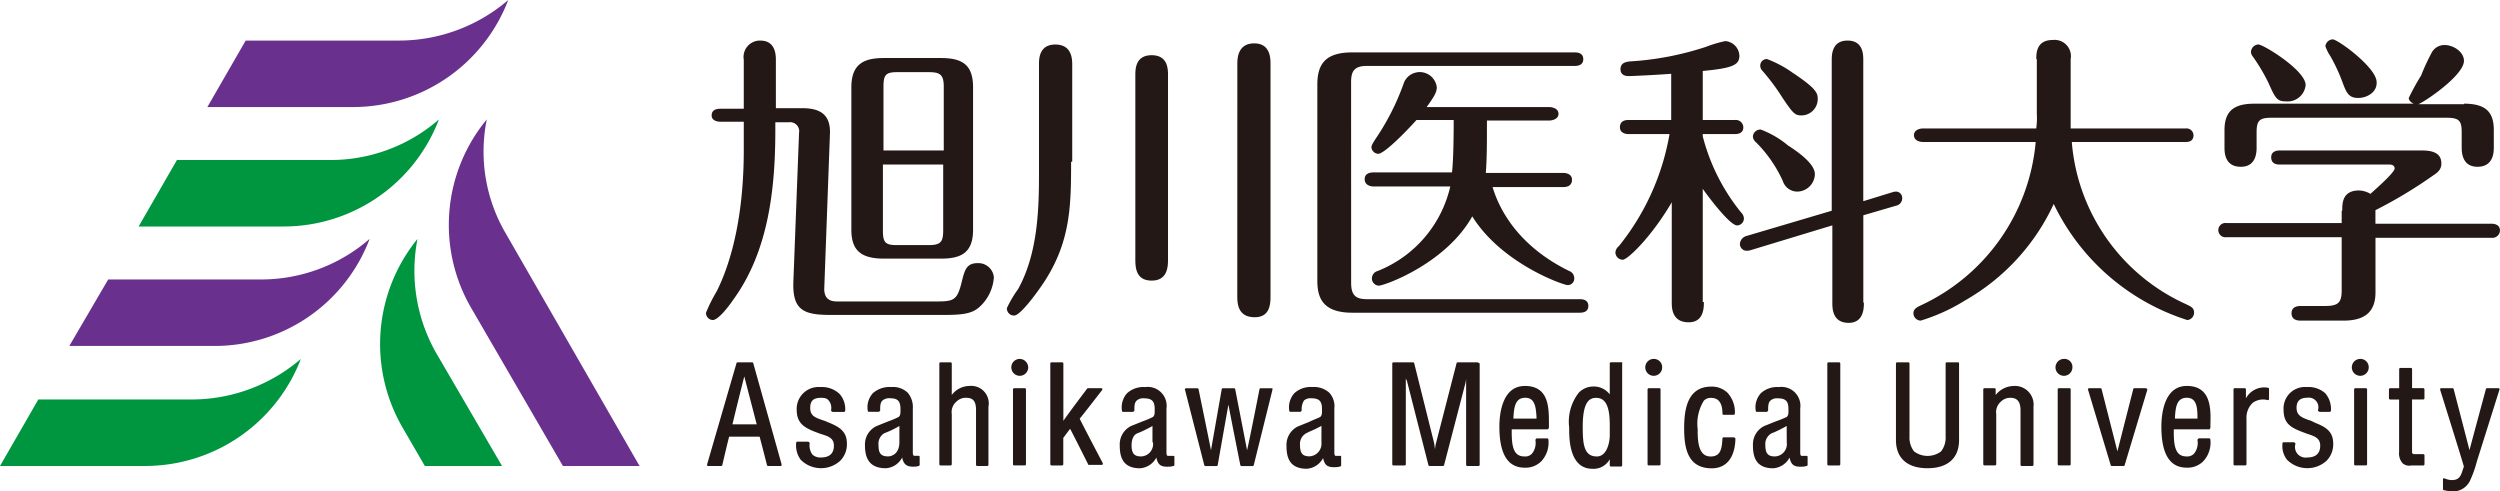
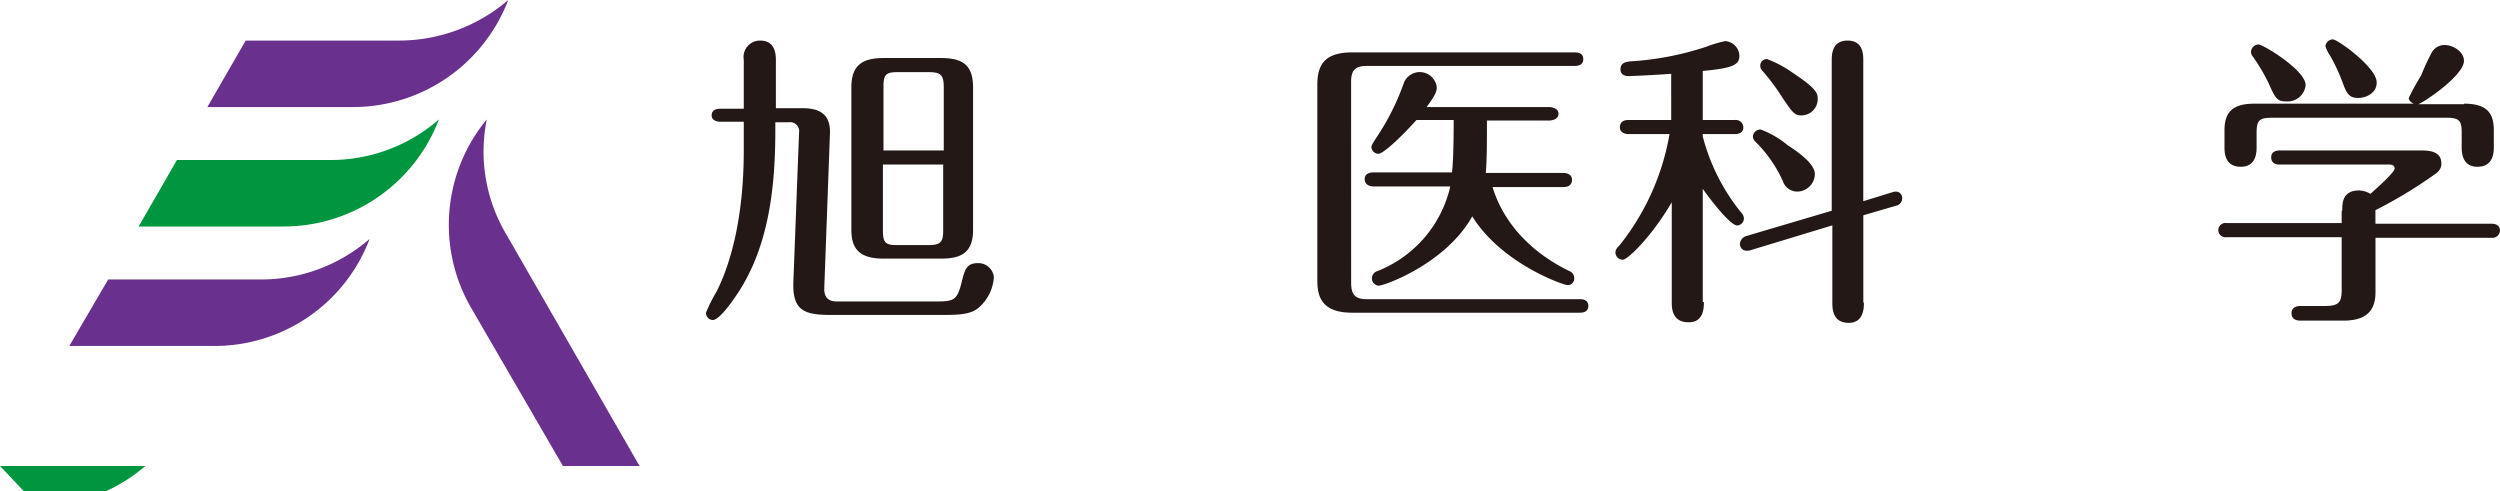
<svg xmlns="http://www.w3.org/2000/svg" width="219.999" height="43.236" viewBox="0 0 219.999 43.236">
  <g id="グループ_13480" data-name="グループ 13480" transform="translate(0 -23.382)">
    <path id="パス_1" data-name="パス 1" d="M156.722,19.786A1.446,1.446,0,0,1,158.16,18.1c1.19,0,1.388.942,1.388,1.686V24.05h2.33c1.339,0,2.479.4,2.43,2.182l-.5,13.635c-.05,1.14.744,1.19,1.14,1.19h8.727c1.537,0,1.835-.1,2.231-1.735.248-.992.4-1.636,1.388-1.636a1.372,1.372,0,0,1,1.438,1.24A3.876,3.876,0,0,1,177.4,41.6c-.645.545-1.487.645-3.074.645h-9.917c-2.33,0-3.421-.347-3.322-2.925l.5-13.09a.8.8,0,0,0-.892-.942H159.5v.694c0,4.958-.545,10.561-3.669,14.875-.4.595-1.339,1.835-1.835,1.835a.615.615,0,0,1-.595-.645,13.343,13.343,0,0,1,.942-1.884c1.487-2.975,2.38-7.239,2.38-12.4V25.24H154.64c-.248,0-.744-.1-.744-.545,0-.545.5-.595.744-.595h2.083V19.786ZM176.9,34.76c0,2.082-1.14,2.529-2.826,2.529h-5.008c-1.934,0-2.876-.645-2.876-2.529V22.215c0-2.132,1.19-2.578,2.876-2.578h5.008c1.884,0,2.826.595,2.826,2.578Zm-2.578-6.991v-5.6c0-1.041-.3-1.289-1.289-1.289h-2.826c-.992,0-1.19.248-1.19,1.289v5.6Zm-5.355,1.24v5.8c0,1.041.2,1.289,1.19,1.289h2.826c1.041,0,1.289-.248,1.289-1.289v-5.8Z" transform="translate(-91.271 8.852)" fill="#231815" />
-     <path id="パス_2" data-name="パス 2" d="M212.452,29.012c0,3.818-.05,6.892-2.231,10.363-.694,1.091-2.231,3.173-2.777,3.173a.625.625,0,0,1-.645-.645,9.963,9.963,0,0,1,.992-1.686c1.835-3.322,1.835-7.487,1.835-10.561V20.435c0-.446,0-1.735,1.438-1.735s1.487,1.24,1.487,1.785v8.528Zm8.528,8.528c0,.645,0,1.934-1.438,1.934s-1.438-1.24-1.438-1.934V21.426c0-.545,0-1.785,1.438-1.785s1.438,1.24,1.438,1.785Zm6.1-17.106c0-.446,0-1.835,1.487-1.835C230,18.6,230,19.939,230,20.435V40.764c0,.694,0,1.934-1.388,1.934-1.537,0-1.537-1.289-1.537-1.934Z" transform="translate(-118.195 8.6)" fill="#231815" />
    <path id="パス_3" data-name="パス 3" d="M264.875,40.479c0,1.091.4,1.438,1.388,1.438h18.742c.248,0,.744.05.744.595s-.5.595-.744.595H264.974c-2.628,0-3.074-1.339-3.074-2.826V23.026c0-1.884.793-2.826,3.074-2.826h19.585c.248,0,.744.05.744.595s-.5.595-.744.595h-18.3c-1.14,0-1.388.5-1.388,1.438ZM266.858,32c-.248,0-.793-.1-.793-.645s.545-.595.793-.595h6.892c.149-1.24.149-4.016.149-4.611h-3.272c-.892.992-2.826,2.975-3.372,2.975a.637.637,0,0,1-.595-.545c0-.2.1-.347.347-.744a21.507,21.507,0,0,0,2.529-5.008,1.508,1.508,0,0,1,2.876.446c0,.446-.248.843-.892,1.735h10.759c.248,0,.843.1.843.595s-.595.595-.843.595h-5.454c0,1.934,0,3.421-.1,4.611h6.842c.248,0,.744.1.744.595,0,.545-.446.645-.744.645H277.32c.446,1.487,1.884,5.008,6.743,7.388a.671.671,0,0,1,.446.645.572.572,0,0,1-.595.595c-.347,0-5.8-1.884-8.38-6.049-2.33,4.165-7.735,6.1-8.231,6.1a.638.638,0,0,1-.6-.595.676.676,0,0,1,.5-.694A10.539,10.539,0,0,0,273.6,32Z" transform="translate(-145.975 7.793)" fill="#231815" />
    <path id="パス_4" data-name="パス 4" d="M322.585,41.106c0,.5,0,1.785-1.339,1.785-1.487,0-1.487-1.289-1.487-1.785V32.33c-1.735,2.975-3.867,5.057-4.314,5.057a.656.656,0,0,1-.645-.645.763.763,0,0,1,.3-.545,21.522,21.522,0,0,0,4.462-9.867h-3.62c-.248,0-.744-.1-.744-.595,0-.595.5-.645.744-.645h3.768V21.025c-1.339.1-3.372.2-3.768.2-.347,0-.694-.149-.694-.595,0-.595.5-.645.793-.694a26.242,26.242,0,0,0,6.743-1.289,10.834,10.834,0,0,1,1.686-.5,1.339,1.339,0,0,1,1.24,1.289c0,.793-.545,1.091-3.223,1.339v4.314h2.826a.663.663,0,0,1,.744.645c0,.545-.5.595-.744.595h-2.826v.2a17.541,17.541,0,0,0,3.372,6.694.792.792,0,0,1,.248.5.615.615,0,0,1-.595.645c-.645,0-2.578-2.578-3.025-3.223v9.966Zm14.082.05c0,.446,0,1.785-1.339,1.785-1.438,0-1.438-1.289-1.438-1.785V34.363l-7.19,2.182a1.092,1.092,0,0,1-.4.05.6.6,0,0,1-.545-.595.776.776,0,0,1,.545-.694l7.537-2.231V19.835c0-.446,0-1.735,1.388-1.735s1.388,1.24,1.388,1.735v12.4l2.578-.793a.968.968,0,0,1,.347-.05.555.555,0,0,1,.5.595.663.663,0,0,1-.545.645l-2.876.843v7.685Zm-6.694-13.834c.942.595,2.38,1.636,2.38,2.529a1.57,1.57,0,0,1-1.487,1.537,1.341,1.341,0,0,1-1.339-.942,11.555,11.555,0,0,0-2.38-3.421.689.689,0,0,1-.248-.5.661.661,0,0,1,.694-.595,8.3,8.3,0,0,1,2.38,1.388m.4-6.4c2.033,1.339,2.231,1.785,2.231,2.281a1.441,1.441,0,0,1-1.388,1.487c-.595,0-.744-.1-1.735-1.587a18.926,18.926,0,0,0-1.735-2.33.628.628,0,0,1-.2-.446.573.573,0,0,1,.6-.595,9.872,9.872,0,0,1,2.231,1.19" transform="translate(-172.645 8.852)" fill="#231815" />
-     <path id="パス_5" data-name="パス 5" d="M378.509,19.686c0-.5,0-1.686,1.438-1.686a1.435,1.435,0,0,1,1.587,1.686v6.1h10.115a.615.615,0,0,1,.694.595c0,.545-.446.595-.694.595H381.633A17.178,17.178,0,0,0,391.7,41.254c.4.2.694.3.694.744a.649.649,0,0,1-.6.645,19.645,19.645,0,0,1-11.751-10.214,18.893,18.893,0,0,1-7.785,8.479,16.429,16.429,0,0,1-3.917,1.785.655.655,0,0,1-.645-.645c0-.4.347-.545.645-.694a17.551,17.551,0,0,0,10.115-14.379h-9.917c-.248,0-.793-.1-.793-.595s.545-.595.793-.595h9.966a7.112,7.112,0,0,0,.05-1.339v-4.76Z" transform="translate(-199.316 8.902)" fill="#231815" />
    <path id="パス_6" data-name="パス 6" d="M432.708,32.973c0-.645,0-1.785,1.488-1.785a2.133,2.133,0,0,1,.992.3c.5-.446,2.132-1.884,2.132-2.231,0-.248-.2-.347-.446-.347H427.2c-.248,0-.744-.05-.744-.645,0-.5.446-.595.744-.595h12.544c1.041,0,1.686.3,1.686,1.14,0,.4-.149.694-.694,1.041a40.359,40.359,0,0,1-5.107,3.074v1.19h10.214c.2,0,.744.05.744.595a.663.663,0,0,1-.744.645H435.634v4.81c0,1.835-1.091,2.479-2.826,2.479h-3.719c-.2,0-.843,0-.843-.645s.645-.645.843-.645h2.132c1.14,0,1.438-.3,1.438-1.388V35.3H422.544a.63.63,0,1,1,0-1.24h10.115V32.973Zm10.71-9.421c1.983,0,2.628.793,2.628,2.33V27.37c0,.4,0,1.735-1.438,1.735-1.388,0-1.388-1.339-1.388-1.735V26.081c0-.992-.2-1.289-1.289-1.289h-15.47c-1.041,0-1.289.248-1.289,1.289V27.37c0,.4,0,1.735-1.388,1.735-1.438,0-1.438-1.289-1.438-1.735V25.883c0-1.735.892-2.33,2.628-2.33h14.032c-.248-.1-.446-.3-.446-.5a20.649,20.649,0,0,1,1.091-1.983,18.614,18.614,0,0,1,.942-2.033,1.269,1.269,0,0,1,1.14-.645c.744,0,1.686.595,1.686,1.388,0,1.289-3.471,3.62-4.016,3.818h4.016Zm-15.668-.2c-.793,0-.942-.3-1.537-1.636a16.041,16.041,0,0,0-1.388-2.33.659.659,0,0,1-.149-.4.693.693,0,0,1,.645-.645c.446,0,4.165,2.281,4.165,3.57a1.588,1.588,0,0,1-1.735,1.438m6.347-.3c-.843,0-1.041-.5-1.388-1.438a15.346,15.346,0,0,0-1.041-2.231,3.71,3.71,0,0,1-.446-.892.689.689,0,0,1,.645-.595c.446,0,3.867,2.479,3.867,3.768.05.843-.793,1.388-1.636,1.388" transform="translate(-226.592 8.953)" fill="#231815" />
-     <path id="パス_7" data-name="パス 7" d="M157.666,75a.107.107,0,0,0-.1-.1h-1.289a.107.107,0,0,0-.1.1L153.6,83.872v.1c0,.05.05.05.1.05h1.14a.107.107,0,0,0,.1-.1s.545-2.33.6-2.479h2.677c.05.149.645,2.479.645,2.479a.107.107,0,0,0,.1.1h1.091c.05,0,.05,0,.1-.05v-.1Zm-1.835,5.355c.05-.248.893-3.669,1.041-4.215.149.595,1.041,4.016,1.091,4.215Zm8.479-.149-.347-.149-.3-.1c-.545-.2-.992-.347-.992-1.041,0-.645.3-.893.942-.893.347,0,.545.05.694.248a1.021,1.021,0,0,1,.2.843c0,.05,0,.05.05.1a.173.173,0,0,0,.1.05h.992a.107.107,0,0,0,.1-.1,2,2,0,0,0-.5-1.487,2.254,2.254,0,0,0-1.686-.6,1.927,1.927,0,0,0-2.082,1.983c0,1.19.645,1.587,1.686,1.983l.4.149c.645.2,1.19.347,1.19,1.041s-.4,1.041-1.14,1.041a1.026,1.026,0,0,1-.744-.248,1.328,1.328,0,0,1-.248-.992c0-.05,0-.05-.05-.1a.173.173,0,0,0-.1-.05h-.942a.107.107,0,0,0-.1.1v.05a2.13,2.13,0,0,0,.4,1.438,2.519,2.519,0,0,0,3.471.1,2.054,2.054,0,0,0,.595-1.537c0-1.14-.793-1.487-1.587-1.835m7.834,2.925H171.8c-.1-.05-.1-.2-.1-.347V78.963a1.947,1.947,0,0,0-.446-1.388,1.882,1.882,0,0,0-1.438-.5,2.239,2.239,0,0,0-1.636.545,1.86,1.86,0,0,0-.446,1.537.107.107,0,0,0,.1.1h.843a.154.154,0,0,0,.1-.05l.05-.05c0-.4,0-.694.2-.892a.9.9,0,0,1,.694-.2c.645,0,.893.248.893.942v.1c0,.3,0,.446-.149.595a7.5,7.5,0,0,1-.942.4l-.992.4a1.775,1.775,0,0,0-1.041,1.686c0,.892.2,2.033,1.835,2.033a1.742,1.742,0,0,0,1.438-.942c.149.744.545.843,1.24.793a1.124,1.124,0,0,0,.2-.05.107.107,0,0,0,.1-.1v-.694c0-.05,0-.05-.05-.1h-.1m-1.636-1.19c0,.992-.645,1.24-.992,1.24-.694,0-.843-.347-.843-.992a1.075,1.075,0,0,1,.5-1.041,8.4,8.4,0,0,0,1.339-.645Zm6.148-4.958a1.972,1.972,0,0,0-1.537.793V75a.107.107,0,0,0-.1-.1h-.893a.107.107,0,0,0-.1.1v8.875a.107.107,0,0,0,.1.1h.893a.107.107,0,0,0,.1-.1V79.459a1.212,1.212,0,0,1,.4-1.091,1.161,1.161,0,0,1,.843-.347c.645,0,.892.3.892,1.091v4.81a.107.107,0,0,0,.1.1h.893a.107.107,0,0,0,.1-.1V78.815a1.546,1.546,0,0,0-1.686-1.835m9.718,2.876c.1-.1,1.983-2.529,1.983-2.529v-.1c0-.05-.05-.05-.1-.05h-1.14c-.05,0-.05,0-.1.05,0,0-1.835,2.43-2.082,2.826V75a.107.107,0,0,0-.1-.1H183.9a.107.107,0,0,0-.1.1v8.875a.107.107,0,0,0,.1.1h.942a.107.107,0,0,0,.1-.1v-2.33c.05-.05.446-.595.6-.793.149.248,1.587,3.124,1.587,3.124,0,.05.05.05.1.05h1.091c.05,0,.05,0,.1-.05v-.1c.05.1-1.983-3.768-2.033-3.917m8.082,3.272h-.347c-.1-.05-.1-.2-.1-.347V78.963a1.665,1.665,0,0,0-1.884-1.884,2.112,2.112,0,0,0-1.587.545,1.859,1.859,0,0,0-.446,1.537.107.107,0,0,0,.1.1h.843c.05,0,.05,0,.1-.05l.05-.05c0-.4,0-.694.2-.892a.841.841,0,0,1,.645-.2c.694,0,.942.248.942.942v.1c0,.3,0,.446-.149.595a7.5,7.5,0,0,1-.942.4l-.992.4a1.8,1.8,0,0,0-.992,1.686c0,.942.2,2.033,1.785,2.033a1.772,1.772,0,0,0,1.438-.942c.149.744.5.843,1.24.793a2.147,2.147,0,0,0,.248-.05.107.107,0,0,0,.1-.1v-.694c0-.05,0-.05-.05-.1h-.2m-1.636-1.19a1.089,1.089,0,0,1-1.041,1.24c-.595,0-.843-.248-.843-.992,0-.248.05-.843.5-1.041l.248-.1a11.184,11.184,0,0,0,1.091-.545v1.438Zm10.462-4.76h-.992a.107.107,0,0,0-.1.1s-.893,4.562-1.091,5.355c-.149-.793-1.041-5.355-1.041-5.355a.107.107,0,0,0-.1-.1h-.992a.107.107,0,0,0-.1.1s-.793,4.512-.942,5.355c-.149-.793-1.091-5.355-1.091-5.355a.107.107,0,0,0-.1-.1h-.992c-.05,0-.05,0-.1.05,0,.05-.05.05,0,.1l1.686,6.595a.107.107,0,0,0,.1.1h.992a.107.107,0,0,0,.1-.1s.793-4.512.942-5.305c.149.843,1.041,5.305,1.041,5.305a.107.107,0,0,0,.1.1h.992a.107.107,0,0,0,.1-.1l1.636-6.595v-.1c.05,0,0-.05-.05-.05m6,5.95h-.4c-.1-.05-.1-.2-.1-.347V78.963a1.748,1.748,0,0,0-.446-1.388,2,2,0,0,0-1.488-.5,2.112,2.112,0,0,0-1.587.545,1.859,1.859,0,0,0-.446,1.537.107.107,0,0,0,.1.1h.843c.05,0,.05,0,.1-.05l.05-.05a1.491,1.491,0,0,1,.2-.892.841.841,0,0,1,.645-.2c.694,0,.942.248.942.942v.1c0,.3,0,.446-.149.595-.05.05-.6.248-.992.446l-.992.4a1.8,1.8,0,0,0-.992,1.686c0,.942.2,2.033,1.785,2.033a1.772,1.772,0,0,0,1.438-.942c.149.744.5.843,1.24.793a2.147,2.147,0,0,0,.248-.05.107.107,0,0,0,.1-.1v-.744c0-.05,0-.05-.05-.1h-.05m-1.636-1.19a1.115,1.115,0,0,1-1.041,1.24c-.6,0-.843-.248-.843-.992a1.071,1.071,0,0,1,.545-1.041l.3-.149a9.91,9.91,0,0,0,1.041-.5ZM221.38,74.9h-1.735a.107.107,0,0,0-.1.1l-1.785,6.942a2.488,2.488,0,0,0-.1.6c-.05-.2-.05-.4-.1-.6L215.827,75a.107.107,0,0,0-.1-.1h-1.735a.107.107,0,0,0-.1.1v8.875a.107.107,0,0,0,.1.1h.992a.107.107,0,0,0,.1-.1V76.286a.5.5,0,0,0,.05.149l.05.1,1.884,7.388a.107.107,0,0,0,.1.1h1.19a.107.107,0,0,0,.1-.1l1.884-7.239.05-.3v7.537a.107.107,0,0,0,.1.1h.992a.107.107,0,0,0,.1-.1V75c-.1-.05-.149-.1-.2-.1m4.165,2.082c-2.083,0-2.231,2.727-2.231,3.57,0,2.43.744,3.62,2.231,3.62a1.942,1.942,0,0,0,1.487-.595,2.414,2.414,0,0,0,.595-1.884.107.107,0,0,0-.1-.1h-.893c-.05,0-.05,0-.1.05a.173.173,0,0,0-.05.1,1.49,1.49,0,0,1-.3,1.19.805.805,0,0,1-.694.248c-.992,0-1.091-1.041-1.091-2.182v-.2h3.124c.05,0,.05,0,.1-.05a.173.173,0,0,0,.05-.1V80.3c0-1.438,0-3.322-2.132-3.322m-.992,2.826c.05-.942.149-1.785,1.041-1.785.843,0,.942.793.992,1.735v.1h-2.033Zm9.52-4.909h-.942a.107.107,0,0,0-.1.1v2.727a1.763,1.763,0,0,0-1.438-.694,1.8,1.8,0,0,0-1.289.545,4.156,4.156,0,0,0-.843,3.074v.2c0,.843.05,3.421,2.033,3.421a1.617,1.617,0,0,0,1.537-.843v.545a.107.107,0,0,0,.1.1h.892a.107.107,0,0,0,.1-.1V75c.05-.05,0-.1-.05-.1m-1.041,6.4c0,.645-.248,1.884-1.14,1.884-1.14,0-1.24-1.091-1.24-2.628,0-2.281.645-2.529,1.19-2.529,1.041,0,1.19,1.24,1.19,2.479Zm10.908.2h-.893a.107.107,0,0,0-.1.1c-.05.893-.149,1.587-1.041,1.587-1.041,0-1.14-1.24-1.14-2.281v-.149a3.839,3.839,0,0,1,.545-2.479.821.821,0,0,1,.645-.248c.645,0,.992.446.992,1.388a.107.107,0,0,0,.1.1h.893a.107.107,0,0,0,.1-.1,2.517,2.517,0,0,0-.645-1.835,1.984,1.984,0,0,0-1.438-.545c-2.132,0-2.38,2.082-2.38,3.669,0,1.735.3,3.52,2.43,3.52,1.289,0,2.033-.942,2.082-2.578,0-.05,0-.05-.05-.1a.153.153,0,0,0-.1-.05m6.3,1.636h-.347c-.1-.05-.1-.2-.1-.347V78.963a1.665,1.665,0,0,0-1.884-1.884,2.112,2.112,0,0,0-1.587.545,1.859,1.859,0,0,0-.446,1.537.107.107,0,0,0,.1.1h.843c.05,0,.05,0,.1-.05l.05-.05c0-.4,0-.694.2-.892a.841.841,0,0,1,.645-.2c.694,0,.942.248.942.942v.1c0,.3,0,.446-.149.595a9.685,9.685,0,0,1-.992.4l-.992.4a1.8,1.8,0,0,0-.992,1.686c0,.942.2,2.033,1.785,2.033a1.772,1.772,0,0,0,1.438-.942c.149.744.5.843,1.24.793a2.147,2.147,0,0,0,.248-.05.107.107,0,0,0,.1-.1v-.694c0-.05,0-.05-.05-.1h-.149m-1.636-1.19a1.089,1.089,0,0,1-1.041,1.24c-.6,0-.843-.248-.843-.992a1.071,1.071,0,0,1,.545-1.041l.248-.1A11.18,11.18,0,0,0,248.6,80.5Zm4.611-7.041h-.942a.107.107,0,0,0-.1.1v8.875a.107.107,0,0,0,.1.1h.942a.107.107,0,0,0,.1-.1V75a.107.107,0,0,0-.1-.1m10.462,0h-.992a.107.107,0,0,0-.1.1v6.4a2.01,2.01,0,0,1-.4,1.339,1.983,1.983,0,0,1-2.38,0,2.01,2.01,0,0,1-.4-1.339V75a.107.107,0,0,0-.1-.1h-.992a.107.107,0,0,0-.1.1V81.74c0,1.587.992,2.479,2.777,2.479s2.777-.892,2.777-2.479V75c0-.05,0-.1-.1-.1m4.909,2.082a2.063,2.063,0,0,0-1.587.793v-.5a.107.107,0,0,0-.1-.1H266a.107.107,0,0,0-.1.1v6.595a.107.107,0,0,0,.1.1h.942a.107.107,0,0,0,.1-.1V79.459a1.212,1.212,0,0,1,.4-1.091,1.161,1.161,0,0,1,.843-.347c.6,0,.893.347.893,1.091v4.81a.107.107,0,0,0,.1.1h.942a.107.107,0,0,0,.1-.1V78.815a1.644,1.644,0,0,0-1.735-1.835m11.6.2h-.992a.107.107,0,0,0-.1.1s-1.24,4.859-1.388,5.454c-.149-.595-1.388-5.454-1.388-5.454a.107.107,0,0,0-.1-.1h-.992c-.05,0-.05,0-.1.05,0,.05-.05.05,0,.1l1.983,6.595a.107.107,0,0,0,.1.1h1.041a.107.107,0,0,0,.1-.1l1.983-6.595v-.1c-.05,0-.1-.05-.149-.05m3.62-.2c-2.082,0-2.231,2.727-2.231,3.57,0,2.43.744,3.62,2.231,3.62a1.942,1.942,0,0,0,1.487-.595,2.414,2.414,0,0,0,.595-1.884.107.107,0,0,0-.1-.1H284.9c-.05,0-.05,0-.1.05a.173.173,0,0,0-.05.1,1.49,1.49,0,0,1-.3,1.19.805.805,0,0,1-.694.248c-.992,0-1.091-1.041-1.091-2.182v-.2h3.124c.05,0,.05,0,.05-.05a.173.173,0,0,0,.05-.1V80.3c.05-1.438,0-3.322-2.082-3.322m-1.041,2.826c.05-.942.149-1.785,1.041-1.785.843,0,.942.793.942,1.735v.1h-1.983Zm8.132-2.677a1.834,1.834,0,0,0-1.884.942v-.793a.107.107,0,0,0-.1-.1h-.893a.107.107,0,0,0-.1.1v6.595a.107.107,0,0,0,.1.1h.942a.107.107,0,0,0,.1-.1V79.856a1.789,1.789,0,0,1,.545-1.388,1.541,1.541,0,0,1,1.289-.248h.1a.173.173,0,0,0,.05-.1v-.942c-.05,0-.1-.05-.149-.05M295.06,80.2l-.3-.149-.3-.1c-.545-.2-.992-.4-.992-1.041,0-.595.3-.893.942-.893a.847.847,0,0,1,.942,1.091c0,.05,0,.05.05.1a.173.173,0,0,0,.1.05h.892a.107.107,0,0,0,.1-.1,2.128,2.128,0,0,0-.5-1.537,2.239,2.239,0,0,0-1.636-.545,1.887,1.887,0,0,0-2.033,1.983c0,1.24.645,1.587,1.686,1.983l.4.149c.6.2,1.14.347,1.14,1.041s-.4,1.041-1.14,1.041a.933.933,0,0,1-1.041-1.19c0-.05,0-.05-.05-.1a.173.173,0,0,0-.1-.05h-.892a.107.107,0,0,0-.1.1v.05a1.947,1.947,0,0,0,.4,1.388,2.519,2.519,0,0,0,3.471.1,2.055,2.055,0,0,0,.595-1.537c0-1.14-.793-1.487-1.636-1.835m9.569-3.025h-.992V75.493a.107.107,0,0,0-.1-.1H302.6a.107.107,0,0,0-.1.1v1.686H301.7a.107.107,0,0,0-.1.1v.793a.107.107,0,0,0,.1.1h.793v4.611a1.316,1.316,0,0,0,.3.992.891.891,0,0,0,.793.2h1.041a.107.107,0,0,0,.1-.1v-.793a.107.107,0,0,0-.1-.1h-.645c-.149,0-.248,0-.3-.05a.182.182,0,0,1-.05-.149V78.17h.992a.107.107,0,0,0,.1-.1v-.793a.107.107,0,0,0-.1-.1m6.694.05c0-.05-.05-.05-.1-.05h-.992a.107.107,0,0,0-.1.1s-1.289,4.76-1.438,5.355c-.149-.595-1.388-5.355-1.388-5.355a.107.107,0,0,0-.1-.1h-.992c-.05,0-.05,0-.1.05v.1s2.082,6.644,2.082,6.743a2.068,2.068,0,0,1-.1.3c-.149.5-.3.892-.942.892a1.526,1.526,0,0,1-.645-.149h-.1c-.05,0-.05.05-.05.1v.843a.107.107,0,0,0,.1.1,3.888,3.888,0,0,0,.694.1,1.642,1.642,0,0,0,1.587-.942,9.705,9.705,0,0,0,.6-1.686l1.983-6.3c.05-.05,0-.05,0-.1m-129.759-.05h-.942a.107.107,0,0,0-.1.1v6.595a.107.107,0,0,0,.1.1h.942a.107.107,0,0,0,.1-.1V77.277a.107.107,0,0,0-.1-.1m-.446-2.578a.744.744,0,1,0,.744.744.763.763,0,0,0-.744-.744M237.4,77.178h-.942a.107.107,0,0,0-.1.1v6.595a.107.107,0,0,0,.1.1h.942a.107.107,0,0,0,.1-.1V77.277a.107.107,0,0,0-.1-.1m-.5-2.578a.744.744,0,1,0,.744.744.73.73,0,0,0-.744-.744m36.592,2.578h-.942a.107.107,0,0,0-.1.1v6.595a.107.107,0,0,0,.1.1h.942a.107.107,0,0,0,.1-.1V77.277a.107.107,0,0,0-.1-.1M273,74.6a.744.744,0,1,0,.744.744A.7.7,0,0,0,273,74.6m26.576,2.578h-.942a.107.107,0,0,0-.1.1v6.595a.107.107,0,0,0,.1.1h.942a.107.107,0,0,0,.1-.1V77.277a.107.107,0,0,0-.1-.1m-.5-2.578a.744.744,0,1,0,.744.744.73.73,0,0,0-.744-.744" transform="translate(-91.373 -19.634)" fill="#231815" />
-     <path id="パス_8" data-name="パス 8" d="M40.892,84.021A14.685,14.685,0,0,0,54.577,74.6a14.756,14.756,0,0,1-9.619,3.57H31.472L28.1,84.021Z" transform="translate(-28.1 -19.634)" fill="#009640" />
+     <path id="パス_8" data-name="パス 8" d="M40.892,84.021a14.756,14.756,0,0,1-9.619,3.57H31.472L28.1,84.021Z" transform="translate(-28.1 -19.634)" fill="#009640" />
    <path id="パス_9" data-name="パス 9" d="M53.143,62.721A14.585,14.585,0,0,0,66.828,53.3a14.561,14.561,0,0,1-9.619,3.57H43.821L40.4,62.721Z" transform="translate(-34.301 -8.895)" fill="#69308d" />
-     <path id="パス_10" data-name="パス 10" d="M100.536,63.415A14.606,14.606,0,0,1,98.85,53.3a14.648,14.648,0,0,0-1.339,16.561l1.983,3.421h6.793Z" transform="translate(-62.109 -8.895)" fill="#009640" />
    <path id="パス_11" data-name="パス 11" d="M112.79,42.165A14.252,14.252,0,0,1,111.1,32.1a14.56,14.56,0,0,0-1.388,16.561L117.8,62.594h6.743Z" transform="translate(-68.264 1.793)" fill="#69308d" />
    <path id="パス_12" data-name="パス 12" d="M65.443,41.521A14.635,14.635,0,0,0,79.128,32.1a14.527,14.527,0,0,1-9.57,3.57H56.072L52.7,41.521Z" transform="translate(-40.502 1.793)" fill="#009640" />
    <path id="パス_13" data-name="パス 13" d="M77.692,20.321A14.635,14.635,0,0,0,91.377,10.9a14.756,14.756,0,0,1-9.619,3.57H68.272L64.9,20.321Z" transform="translate(-46.652 12.482)" fill="#69308d" />
  </g>
</svg>